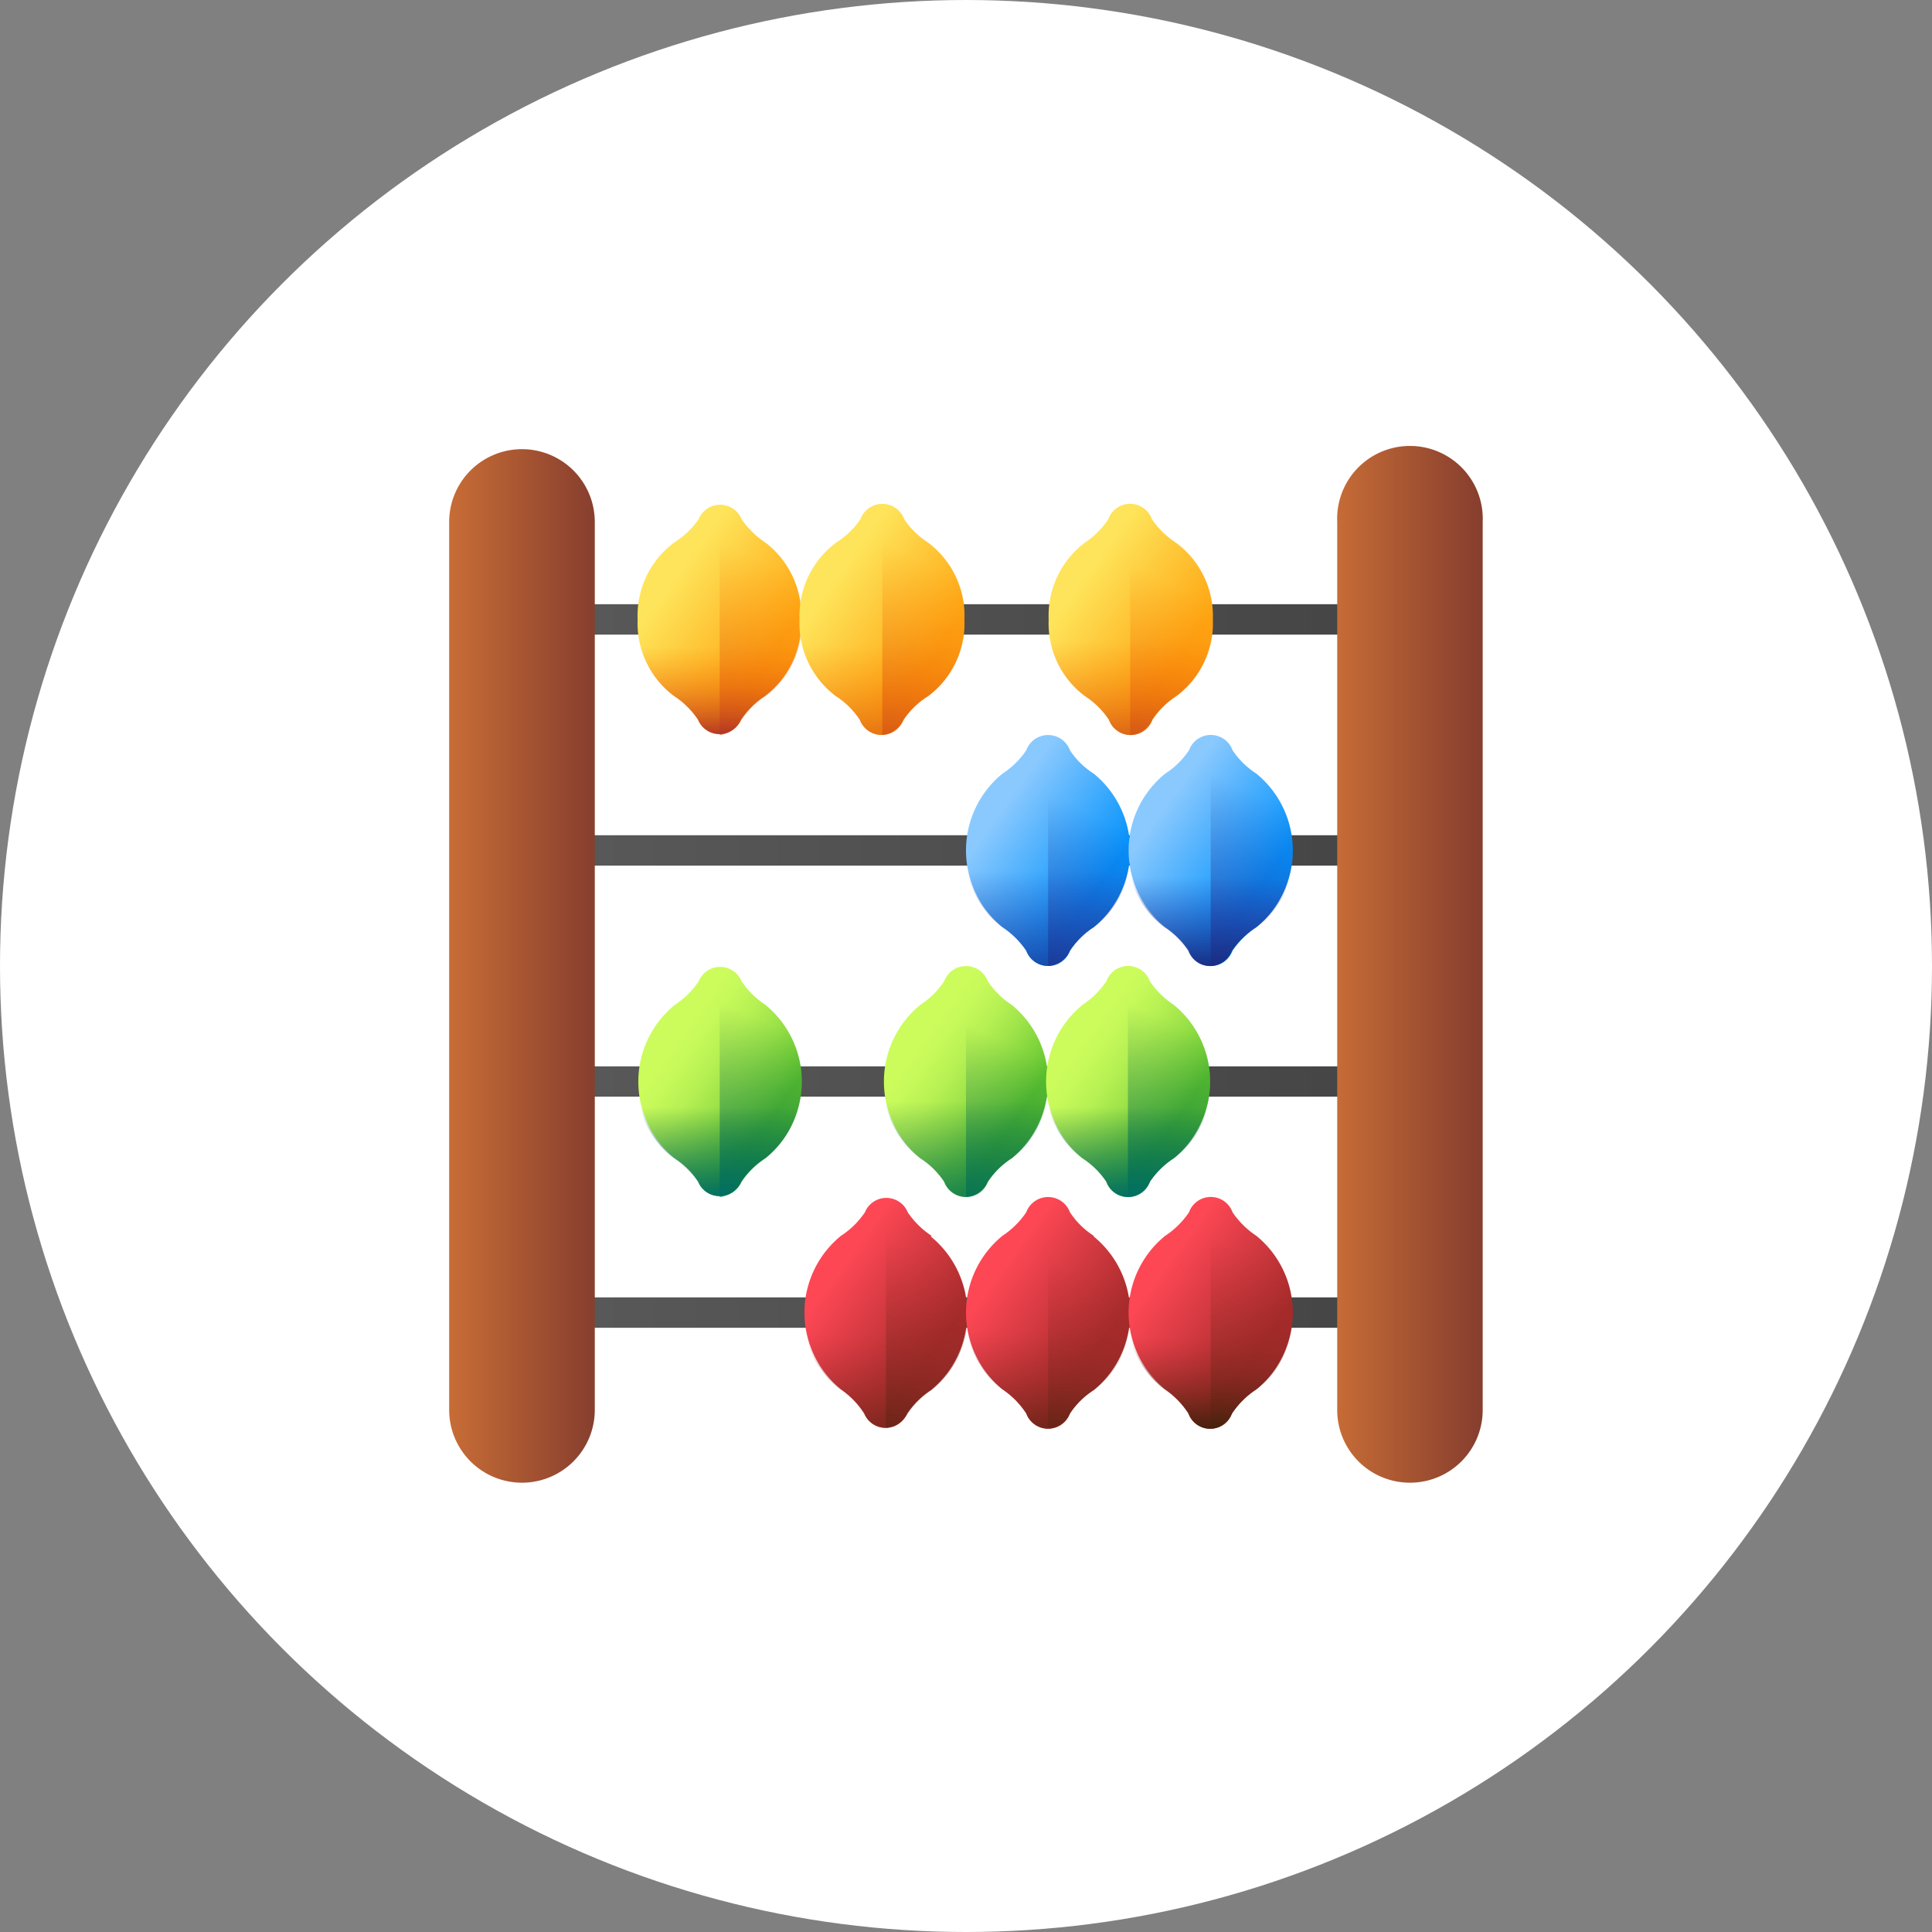
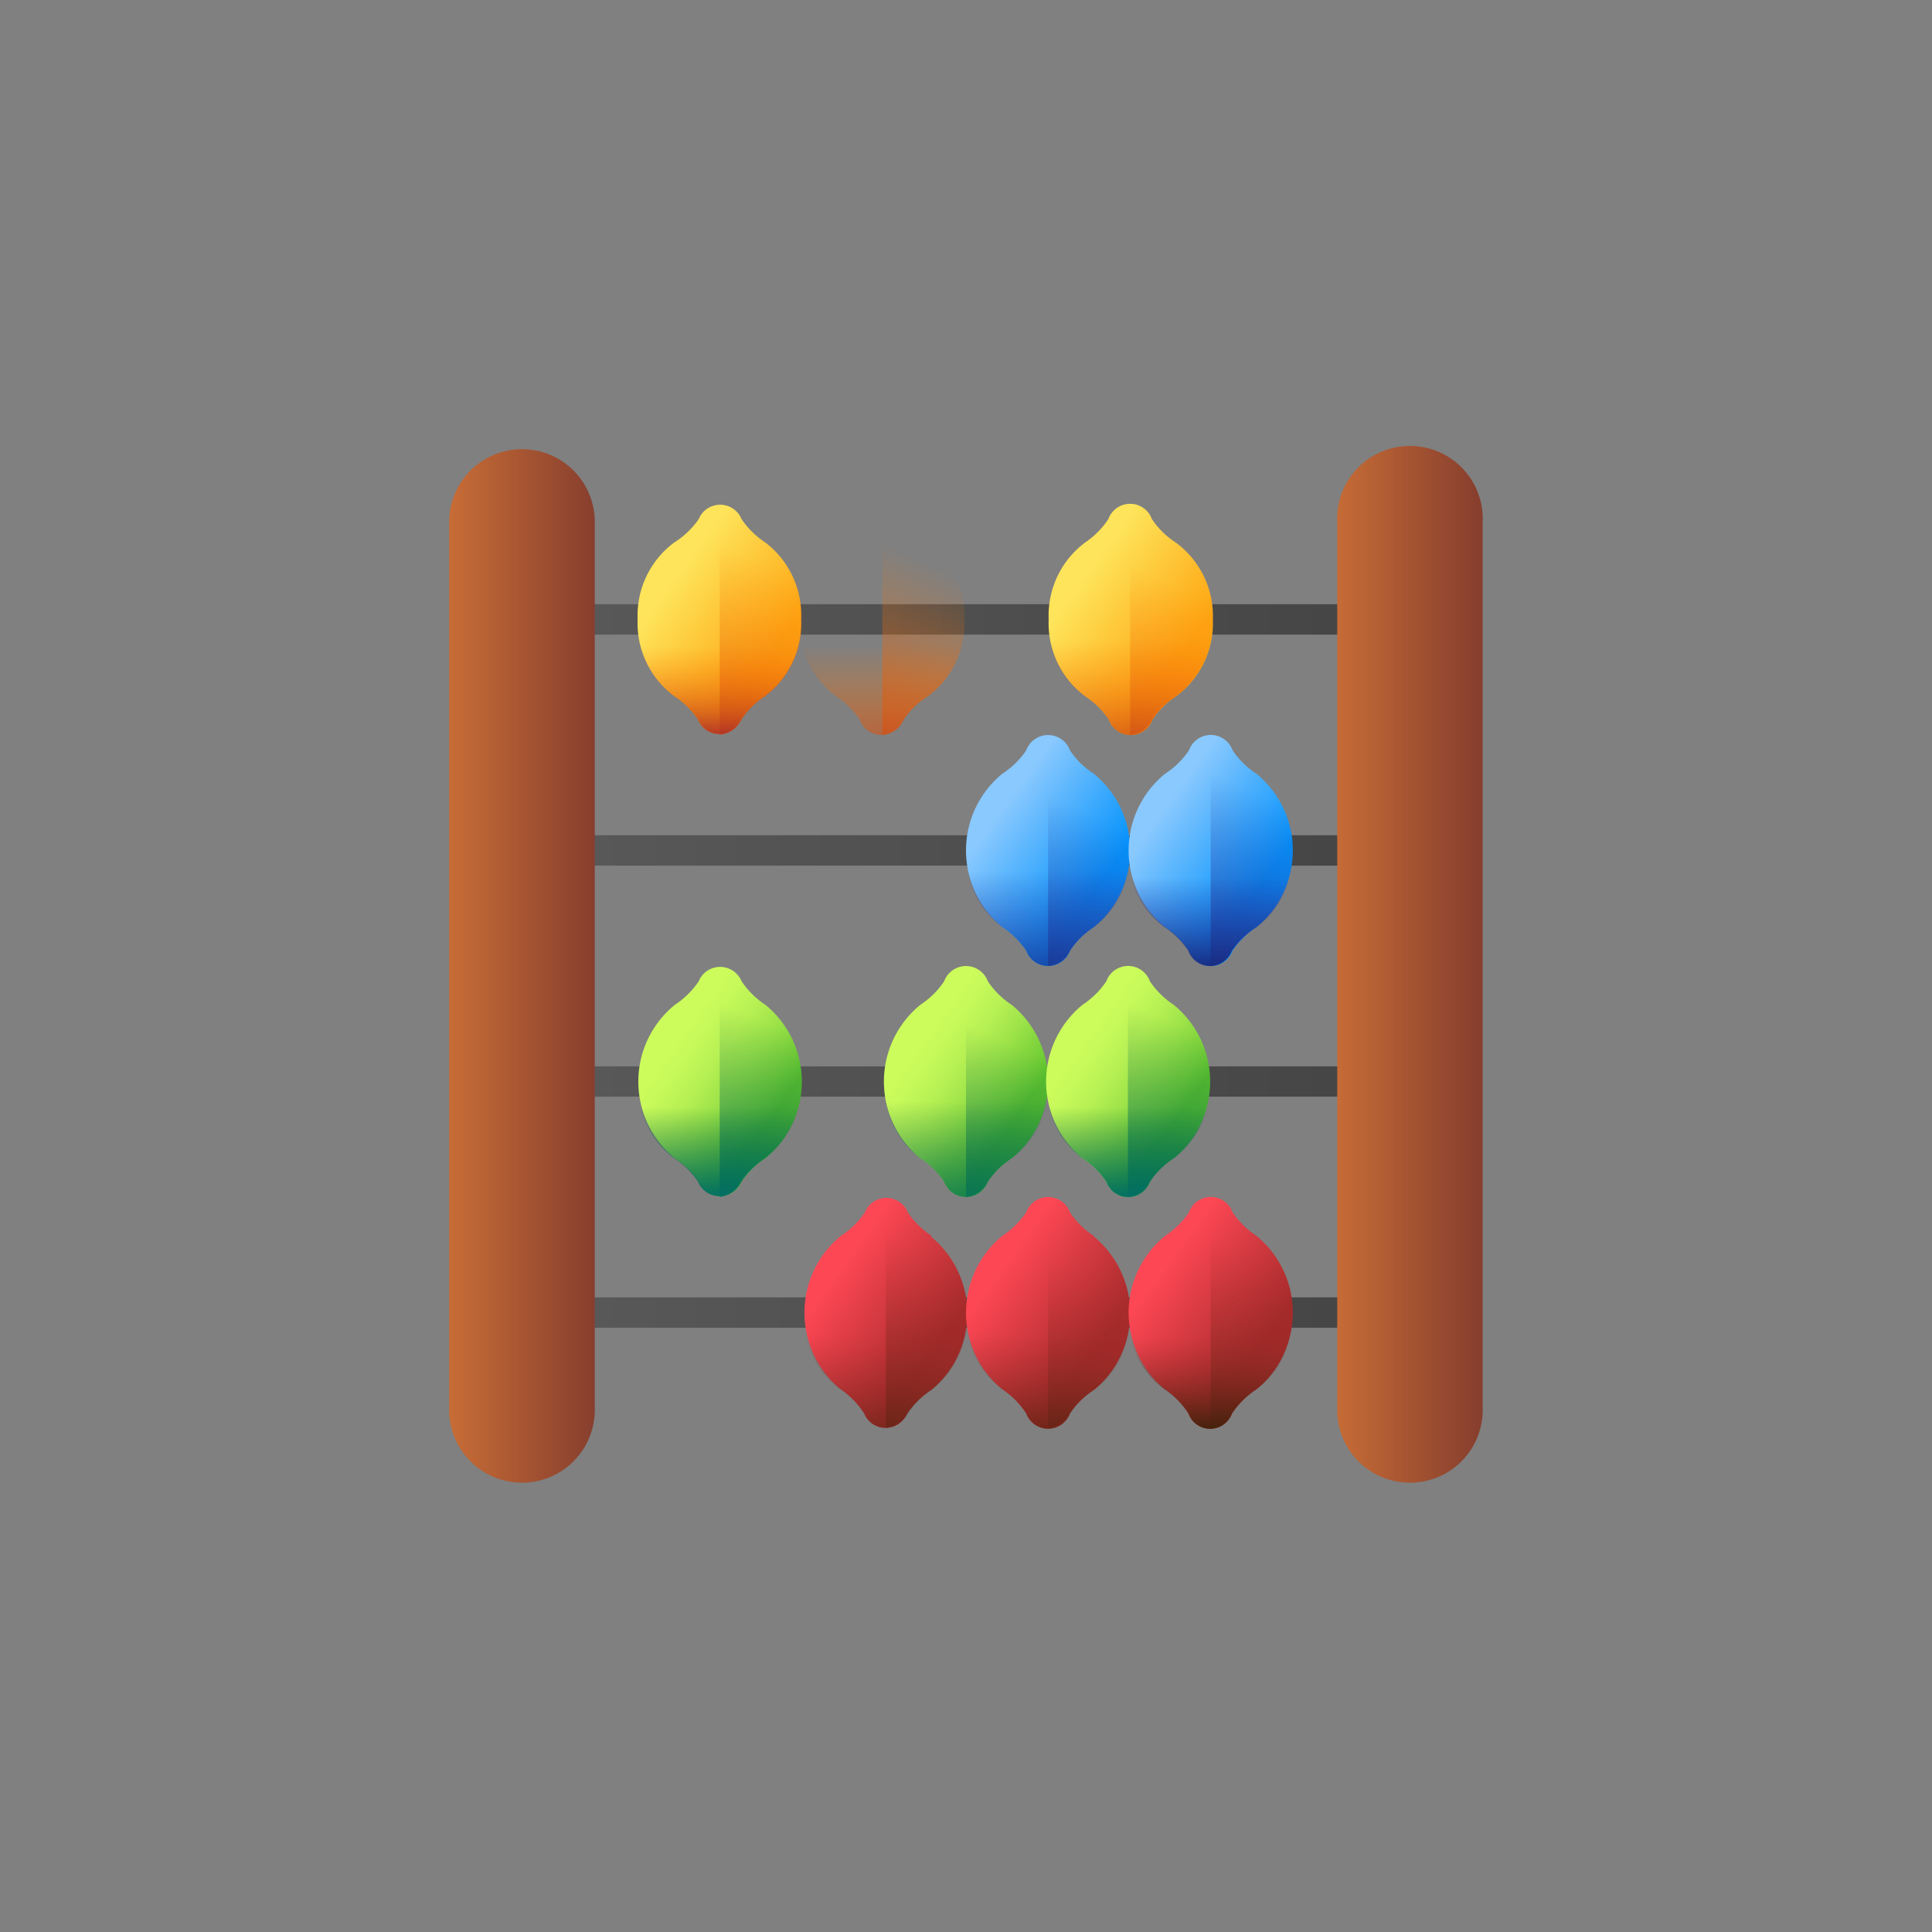
<svg xmlns="http://www.w3.org/2000/svg" xmlns:xlink="http://www.w3.org/1999/xlink" viewBox="0 0 135.32 135.32">
  <rect x="0" y="0" width="135.32" height="135.32" fill="#808080" stroke="none" />
  <defs>
    <style>.cls-1{fill:#fff;}.cls-2{fill:url(#Unbenannter_Verlauf_19);}.cls-3{fill:url(#Unbenannter_Verlauf_15);}.cls-4{fill:url(#Unbenannter_Verlauf_8);}.cls-5{fill:url(#Unbenannter_Verlauf_8-2);}.cls-6{fill:url(#Unbenannter_Verlauf_15-2);}.cls-7{fill:url(#Unbenannter_Verlauf_8-3);}.cls-8{fill:url(#Unbenannter_Verlauf_8-4);}.cls-9{fill:url(#Unbenannter_Verlauf_19-2);}.cls-10{fill:url(#Unbenannter_Verlauf_71);}.cls-11{fill:url(#Unbenannter_Verlauf_70);}.cls-12{fill:url(#Unbenannter_Verlauf_70-2);}.cls-13{fill:url(#Unbenannter_Verlauf_71-2);}.cls-14{fill:url(#Unbenannter_Verlauf_70-3);}.cls-15{fill:url(#Unbenannter_Verlauf_70-4);}.cls-16{fill:url(#Unbenannter_Verlauf_19-3);}.cls-17{fill:url(#Unbenannter_Verlauf_4);}.cls-18{fill:url(#Unbenannter_Verlauf_16);}.cls-19{fill:url(#Unbenannter_Verlauf_16-2);}.cls-20{fill:url(#Unbenannter_Verlauf_4-2);}.cls-21{fill:url(#Unbenannter_Verlauf_16-3);}.cls-22{fill:url(#Unbenannter_Verlauf_16-4);}.cls-23{fill:url(#Unbenannter_Verlauf_4-3);}.cls-24{fill:url(#Unbenannter_Verlauf_16-5);}.cls-25{fill:url(#Unbenannter_Verlauf_16-6);}.cls-26{fill:url(#Unbenannter_Verlauf_15-3);}.cls-27{fill:url(#Unbenannter_Verlauf_8-5);}.cls-28{fill:url(#Unbenannter_Verlauf_8-6);}.cls-29{fill:url(#Unbenannter_Verlauf_19-4);}.cls-30{fill:url(#Unbenannter_Verlauf_17);}.cls-31{fill:url(#Unbenannter_Verlauf_18);}.cls-32{fill:url(#Unbenannter_Verlauf_69);}.cls-33{fill:url(#Unbenannter_Verlauf_17-2);}.cls-34{fill:url(#Unbenannter_Verlauf_18-2);}.cls-35{fill:url(#Unbenannter_Verlauf_18-3);}.cls-36{fill:url(#Unbenannter_Verlauf_17-3);}.cls-37{fill:url(#Unbenannter_Verlauf_18-4);}.cls-38{fill:url(#Unbenannter_Verlauf_18-5);}.cls-39{fill:url(#Unbenannter_Verlauf_68);}.cls-40{fill:url(#Unbenannter_Verlauf_68-2);}</style>
    <linearGradient id="Unbenannter_Verlauf_19" x1="33.52" y1="41.92" x2="96.59" y2="41.92" gradientTransform="matrix(1, 0, 0, -1, 2.35, 85.47)" gradientUnits="userSpaceOnUse">
      <stop offset="0" stop-color="#5a5a5a" />
      <stop offset="1" stop-color="#444" />
    </linearGradient>
    <linearGradient id="Unbenannter_Verlauf_15" x1="44.49" y1="44.36" x2="51.56" y2="39.27" gradientTransform="matrix(1, 0, 0, -1, 2.35, 85.47)" gradientUnits="userSpaceOnUse">
      <stop offset="0" stop-color="#fee45a" />
      <stop offset="1" stop-color="#fea613" />
    </linearGradient>
    <linearGradient id="Unbenannter_Verlauf_8" x1="51.19" y1="46.15" x2="44.12" y2="30.31" gradientTransform="matrix(1, 0, 0, -1, 2.35, 85.47)" gradientUnits="userSpaceOnUse">
      <stop offset="0" stop-color="#fe7701" stop-opacity="0" />
      <stop offset="0.19" stop-color="#f87204" stop-opacity="0.19" />
      <stop offset="0.43" stop-color="#e7630c" stop-opacity="0.43" />
      <stop offset="0.71" stop-color="#cb4b19" stop-opacity="0.71" />
      <stop offset="1" stop-color="#a72b2b" />
    </linearGradient>
    <linearGradient id="Unbenannter_Verlauf_8-2" x1="47.88" y1="40.15" x2="47.88" y2="33.64" xlink:href="#Unbenannter_Verlauf_8" />
    <linearGradient id="Unbenannter_Verlauf_15-2" x1="55.8" y1="44.36" x2="62.87" y2="39.27" xlink:href="#Unbenannter_Verlauf_15" />
    <linearGradient id="Unbenannter_Verlauf_8-3" x1="62.5" y1="46.15" x2="55.43" y2="30.31" xlink:href="#Unbenannter_Verlauf_8" />
    <linearGradient id="Unbenannter_Verlauf_8-4" x1="59.19" y1="40.27" x2="59.19" y2="29.99" xlink:href="#Unbenannter_Verlauf_8" />
    <linearGradient id="Unbenannter_Verlauf_19-2" x1="33.52" y1="25.8" x2="96.59" y2="25.8" xlink:href="#Unbenannter_Verlauf_19" />
    <linearGradient id="Unbenannter_Verlauf_71" x1="67.39" y1="28.24" x2="74.46" y2="23.15" gradientTransform="matrix(1, 0, 0, -1, 2.35, 85.47)" gradientUnits="userSpaceOnUse">
      <stop offset="0" stop-color="#8ac9fe" />
      <stop offset="1" stop-color="#0593fc" />
    </linearGradient>
    <linearGradient id="Unbenannter_Verlauf_70" x1="73.52" y1="28.75" x2="66.45" y2="12.91" gradientTransform="matrix(1, 0, 0, -1, 2.35, 85.47)" gradientUnits="userSpaceOnUse">
      <stop offset="0" stop-color="#2740b0" stop-opacity="0" />
      <stop offset="0.98" stop-color="#192a7e" stop-opacity="0.98" />
      <stop offset="1" stop-color="#192a7d" />
    </linearGradient>
    <linearGradient id="Unbenannter_Verlauf_70-2" x1="70.78" y1="24.44" x2="70.78" y2="15.08" xlink:href="#Unbenannter_Verlauf_70" />
    <linearGradient id="Unbenannter_Verlauf_71-2" x1="78.7" y1="28.24" x2="85.77" y2="23.15" xlink:href="#Unbenannter_Verlauf_71" />
    <linearGradient id="Unbenannter_Verlauf_70-3" x1="85.41" y1="30.03" x2="78.34" y2="14.2" xlink:href="#Unbenannter_Verlauf_70" />
    <linearGradient id="Unbenannter_Verlauf_70-4" x1="82.09" y1="24.03" x2="82.09" y2="17.53" xlink:href="#Unbenannter_Verlauf_70" />
    <linearGradient id="Unbenannter_Verlauf_19-3" x1="33.52" y1="-6.43" x2="96.59" y2="-6.43" xlink:href="#Unbenannter_Verlauf_19" />
    <linearGradient id="Unbenannter_Verlauf_4" x1="56.08" y1="-3.99" x2="63.15" y2="-9.08" gradientTransform="matrix(1, 0, 0, -1, 2.35, 85.47)" gradientUnits="userSpaceOnUse">
      <stop offset="0" stop-color="#fd4755" />
      <stop offset="1" stop-color="#a72b2b" />
    </linearGradient>
    <linearGradient id="Unbenannter_Verlauf_16" x1="62.78" y1="-2.2" x2="55.71" y2="-18.04" gradientTransform="matrix(1, 0, 0, -1, 2.35, 85.47)" gradientUnits="userSpaceOnUse">
      <stop offset="0" stop-color="#a72b2b" stop-opacity="0" />
      <stop offset="1" stop-color="#42210b" />
    </linearGradient>
    <linearGradient id="Unbenannter_Verlauf_16-2" x1="59.47" y1="-8.08" x2="59.47" y2="-18.36" xlink:href="#Unbenannter_Verlauf_16" />
    <linearGradient id="Unbenannter_Verlauf_4-2" x1="67.39" y1="-3.99" x2="74.46" y2="-9.08" xlink:href="#Unbenannter_Verlauf_4" />
    <linearGradient id="Unbenannter_Verlauf_16-3" x1="73.52" y1="-3.49" x2="66.45" y2="-19.33" xlink:href="#Unbenannter_Verlauf_16" />
    <linearGradient id="Unbenannter_Verlauf_16-4" x1="70.78" y1="-7.8" x2="70.78" y2="-17.16" xlink:href="#Unbenannter_Verlauf_16" />
    <linearGradient id="Unbenannter_Verlauf_4-3" x1="78.7" y1="-3.99" x2="85.77" y2="-9.08" xlink:href="#Unbenannter_Verlauf_4" />
    <linearGradient id="Unbenannter_Verlauf_16-5" x1="85.41" y1="-2.2" x2="78.34" y2="-18.04" xlink:href="#Unbenannter_Verlauf_16" />
    <linearGradient id="Unbenannter_Verlauf_16-6" x1="82.09" y1="-8.2" x2="82.09" y2="-14.71" xlink:href="#Unbenannter_Verlauf_16" />
    <linearGradient id="Unbenannter_Verlauf_15-3" x1="73.12" y1="44.36" x2="80.19" y2="39.27" xlink:href="#Unbenannter_Verlauf_15" />
    <linearGradient id="Unbenannter_Verlauf_8-5" x1="79.25" y1="44.87" x2="72.18" y2="29.03" xlink:href="#Unbenannter_Verlauf_8" />
    <linearGradient id="Unbenannter_Verlauf_8-6" x1="76.51" y1="40.55" x2="76.51" y2="31.2" xlink:href="#Unbenannter_Verlauf_8" />
    <linearGradient id="Unbenannter_Verlauf_19-4" x1="33.52" y1="9.68" x2="96.59" y2="9.68" xlink:href="#Unbenannter_Verlauf_19" />
    <linearGradient id="Unbenannter_Verlauf_17" x1="61.67" y1="12.12" x2="68.73" y2="7.03" gradientTransform="matrix(1, 0, 0, -1, 2.35, 85.47)" gradientUnits="userSpaceOnUse">
      <stop offset="0" stop-color="#ccfc5c" />
      <stop offset="0.16" stop-color="#c6f95a" />
      <stop offset="0.37" stop-color="#b6f053" />
      <stop offset="0.6" stop-color="#9be248" />
      <stop offset="0.85" stop-color="#76cf38" />
      <stop offset="1" stop-color="#5cc12d" />
    </linearGradient>
    <linearGradient id="Unbenannter_Verlauf_18" x1="67.79" y1="12.63" x2="60.72" y2="-3.21" gradientTransform="matrix(1, 0, 0, -1, 2.35, 85.47)" gradientUnits="userSpaceOnUse">
      <stop offset="0" stop-color="#026841" stop-opacity="0" />
      <stop offset="1" stop-color="#006e66" />
    </linearGradient>
    <linearGradient id="Unbenannter_Verlauf_69" x1="65.06" y1="8.32" x2="65.06" y2="-1.04" gradientTransform="matrix(1, 0, 0, -1, 2.35, 85.47)" gradientUnits="userSpaceOnUse">
      <stop offset="0" stop-color="#026841" stop-opacity="0" />
      <stop offset="0.46" stop-color="#016b4f" stop-opacity="0.46" />
      <stop offset="1" stop-color="#006e66" />
    </linearGradient>
    <linearGradient id="Unbenannter_Verlauf_17-2" x1="72.98" y1="12.12" x2="80.05" y2="7.03" xlink:href="#Unbenannter_Verlauf_17" />
    <linearGradient id="Unbenannter_Verlauf_18-2" x1="79.68" y1="13.91" x2="72.61" y2="-1.92" xlink:href="#Unbenannter_Verlauf_18" />
    <linearGradient id="Unbenannter_Verlauf_18-3" x1="76.37" y1="7.92" x2="76.37" y2="1.41" xlink:href="#Unbenannter_Verlauf_18" />
    <linearGradient id="Unbenannter_Verlauf_17-3" x1="44.49" y1="12.12" x2="51.56" y2="7.03" xlink:href="#Unbenannter_Verlauf_17" />
    <linearGradient id="Unbenannter_Verlauf_18-4" x1="51.19" y1="13.91" x2="44.12" y2="-1.92" xlink:href="#Unbenannter_Verlauf_18" />
    <linearGradient id="Unbenannter_Verlauf_18-5" x1="47.88" y1="7.92" x2="47.88" y2="1.41" xlink:href="#Unbenannter_Verlauf_18" />
    <linearGradient id="Unbenannter_Verlauf_68" x1="29" y1="17.74" x2="39.15" y2="17.74" gradientTransform="matrix(1, 0, 0, -1, 2.35, 85.47)" gradientUnits="userSpaceOnUse">
      <stop offset="0" stop-color="#c86d36" />
      <stop offset="1" stop-color="#883f2e" />
    </linearGradient>
    <linearGradient id="Unbenannter_Verlauf_68-2" x1="90.96" y1="17.74" x2="101.11" y2="17.74" xlink:href="#Unbenannter_Verlauf_68" />
  </defs>
  <g id="Ebene_2" data-name="Ebene 2">
    <g id="Ebene_1-2" data-name="Ebene 1">
-       <circle class="cls-1" cx="67.66" cy="67.66" r="67.66" />
      <path class="cls-2" d="M36,42.32H99.32v2.13H36Z" />
      <path class="cls-3" d="M53.61,38a5.93,5.93,0,0,1-1.67-1.64,1.62,1.62,0,0,0-3,0A5.93,5.93,0,0,1,47.22,38a6.37,6.37,0,0,0-2.56,5.38,6.35,6.35,0,0,0,2.56,5.37,5.83,5.83,0,0,1,1.67,1.65,1.62,1.62,0,0,0,3,0,5.83,5.83,0,0,1,1.67-1.65,6.37,6.37,0,0,0,2.55-5.37A6.39,6.39,0,0,0,53.61,38Z" />
      <path class="cls-4" d="M51.94,50.41a5.83,5.83,0,0,1,1.67-1.65,6.37,6.37,0,0,0,2.55-5.37A6.39,6.39,0,0,0,53.61,38a5.93,5.93,0,0,1-1.67-1.64,2,2,0,0,0-1.53-1.07V51.48A2,2,0,0,0,51.94,50.41Z" />
      <path class="cls-5" d="M44.66,43.39a6.35,6.35,0,0,0,2.56,5.37,5.83,5.83,0,0,1,1.67,1.65,1.62,1.62,0,0,0,3,0,5.83,5.83,0,0,1,1.67-1.65,6.37,6.37,0,0,0,2.55-5.37,7.81,7.81,0,0,0,0-.85H44.71A7.77,7.77,0,0,0,44.66,43.39Z" />
-       <path class="cls-6" d="M65,38a5.68,5.68,0,0,1-1.67-1.64,1.63,1.63,0,0,0-3.06,0A5.8,5.8,0,0,1,58.57,38,6.39,6.39,0,0,0,56,43.39a6.37,6.37,0,0,0,2.55,5.37,5.71,5.71,0,0,1,1.67,1.65,1.63,1.63,0,0,0,3.06,0A5.71,5.71,0,0,1,65,48.76a6.37,6.37,0,0,0,2.55-5.37A6.39,6.39,0,0,0,65,38Z" />
      <path class="cls-7" d="M63.3,50.41A5.59,5.59,0,0,1,65,48.76a6.37,6.37,0,0,0,2.55-5.37A6.39,6.39,0,0,0,65,38a5.68,5.68,0,0,1-1.67-1.64,2,2,0,0,0-1.53-1.07V51.48A2,2,0,0,0,63.3,50.41Z" />
      <path class="cls-8" d="M56,43.39a6.37,6.37,0,0,0,2.55,5.37,5.71,5.71,0,0,1,1.67,1.65,1.63,1.63,0,0,0,3.06,0A5.71,5.71,0,0,1,65,48.76a6.37,6.37,0,0,0,2.55-5.37,7.77,7.77,0,0,0,0-.85H56.07A7.77,7.77,0,0,0,56,43.39Z" />
      <path class="cls-9" d="M36,58.5H99.32v2.13H36Z" />
      <path class="cls-10" d="M76.61,54.19a5.56,5.56,0,0,1-1.67-1.64,1.63,1.63,0,0,0-3.06,0,5.8,5.8,0,0,1-1.67,1.64,6.94,6.94,0,0,0,0,10.75,6,6,0,0,1,1.67,1.65,1.63,1.63,0,0,0,3.06,0,5.71,5.71,0,0,1,1.67-1.65,6.94,6.94,0,0,0,0-10.75Z" />
      <path class="cls-11" d="M74.94,66.59a5.71,5.71,0,0,1,1.67-1.65,6.94,6.94,0,0,0,0-10.75,5.56,5.56,0,0,1-1.67-1.64,2,2,0,0,0-1.53-1.07V67.66A2,2,0,0,0,74.94,66.59Z" />
      <path class="cls-12" d="M67.66,59.57a6.37,6.37,0,0,0,2.55,5.37,6,6,0,0,1,1.67,1.65,1.63,1.63,0,0,0,3.06,0,5.71,5.71,0,0,1,1.67-1.65,6.37,6.37,0,0,0,2.55-5.37,7.92,7.92,0,0,0,0-.85H67.71A7.92,7.92,0,0,0,67.66,59.57Z" />
      <path class="cls-13" d="M88,54.19a5.8,5.8,0,0,1-1.67-1.64,1.62,1.62,0,0,0-3.05,0,5.8,5.8,0,0,1-1.67,1.64,6.92,6.92,0,0,0,0,10.75,6,6,0,0,1,1.67,1.65,1.62,1.62,0,0,0,3.05,0A6,6,0,0,1,88,64.94a6.94,6.94,0,0,0,0-10.75Z" />
      <path class="cls-14" d="M86.29,66.59A6,6,0,0,1,88,64.94a6.94,6.94,0,0,0,0-10.75,5.8,5.8,0,0,1-1.67-1.64,2,2,0,0,0-1.53-1.07V67.66A2,2,0,0,0,86.29,66.59Z" />
      <path class="cls-15" d="M79,59.57a6.35,6.35,0,0,0,2.56,5.37,6,6,0,0,1,1.67,1.65,1.62,1.62,0,0,0,3.05,0A6,6,0,0,1,88,64.94a6.37,6.37,0,0,0,2.55-5.37,7.94,7.94,0,0,0,0-.85H79.06A7.92,7.92,0,0,0,79,59.57Z" />
      <path class="cls-16" d="M36,90.87H99.32V93H36Z" />
      <path class="cls-17" d="M65.25,86.56a6,6,0,0,1-1.67-1.65,1.62,1.62,0,0,0-3,0,5.87,5.87,0,0,1-1.68,1.65,6.93,6.93,0,0,0,0,10.75A5.93,5.93,0,0,1,60.53,99a1.62,1.62,0,0,0,3,0,5.93,5.93,0,0,1,1.67-1.64,6.94,6.94,0,0,0,0-10.75Z" />
      <path class="cls-18" d="M63.58,99a5.93,5.93,0,0,1,1.67-1.64,6.94,6.94,0,0,0,0-10.75,6,6,0,0,1-1.67-1.65,2,2,0,0,0-1.53-1.07V100A2,2,0,0,0,63.58,99Z" />
      <path class="cls-19" d="M56.3,91.93a6.39,6.39,0,0,0,2.56,5.38A5.93,5.93,0,0,1,60.53,99a1.62,1.62,0,0,0,3,0,5.93,5.93,0,0,1,1.67-1.64,6.4,6.4,0,0,0,2.55-5.38,7.94,7.94,0,0,0,0-.85H56.35A7.92,7.92,0,0,0,56.3,91.93Z" />
      <path class="cls-20" d="M76.61,86.56a5.71,5.71,0,0,1-1.67-1.65,1.63,1.63,0,0,0-3.06,0,6,6,0,0,1-1.67,1.65,6.94,6.94,0,0,0,0,10.75A5.93,5.93,0,0,1,71.88,99a1.63,1.63,0,0,0,3.06,0,5.68,5.68,0,0,1,1.67-1.64,6.94,6.94,0,0,0,0-10.75Z" />
      <path class="cls-21" d="M74.94,99a5.68,5.68,0,0,1,1.67-1.64,6.94,6.94,0,0,0,0-10.75,5.71,5.71,0,0,1-1.67-1.65,2,2,0,0,0-1.53-1.07V100A2,2,0,0,0,74.94,99Z" />
      <path class="cls-22" d="M67.66,91.93a6.4,6.4,0,0,0,2.55,5.38A5.93,5.93,0,0,1,71.88,99a1.63,1.63,0,0,0,3.06,0,5.68,5.68,0,0,1,1.67-1.64,6.4,6.4,0,0,0,2.55-5.38,7.92,7.92,0,0,0,0-.85H67.71A7.92,7.92,0,0,0,67.66,91.93Z" />
      <path class="cls-23" d="M88,86.56a6,6,0,0,1-1.67-1.65,1.62,1.62,0,0,0-3.05,0,6,6,0,0,1-1.67,1.65,6.92,6.92,0,0,0,0,10.75A5.93,5.93,0,0,1,83.24,99a1.62,1.62,0,0,0,3.05,0A5.93,5.93,0,0,1,88,97.31a6.94,6.94,0,0,0,0-10.75Z" />
      <path class="cls-24" d="M86.29,99A5.93,5.93,0,0,1,88,97.31a6.94,6.94,0,0,0,0-10.75,6,6,0,0,1-1.67-1.65,2,2,0,0,0-1.53-1.07V100A2,2,0,0,0,86.29,99Z" />
      <path class="cls-25" d="M79,91.93a6.39,6.39,0,0,0,2.56,5.38A5.93,5.93,0,0,1,83.24,99a1.62,1.62,0,0,0,3.05,0A5.93,5.93,0,0,1,88,97.31a6.4,6.4,0,0,0,2.55-5.38,7.94,7.94,0,0,0,0-.85H79.06A7.92,7.92,0,0,0,79,91.93Z" />
      <path class="cls-26" d="M82.35,38a5.93,5.93,0,0,1-1.67-1.64,1.62,1.62,0,0,0-3.05,0A5.93,5.93,0,0,1,76,38a6.39,6.39,0,0,0-2.55,5.38A6.37,6.37,0,0,0,76,48.76a5.83,5.83,0,0,1,1.67,1.65,1.62,1.62,0,0,0,3.05,0,5.83,5.83,0,0,1,1.67-1.65,6.35,6.35,0,0,0,2.56-5.37A6.37,6.37,0,0,0,82.35,38Z" />
      <path class="cls-27" d="M80.68,50.41a5.83,5.83,0,0,1,1.67-1.65,6.35,6.35,0,0,0,2.56-5.37A6.37,6.37,0,0,0,82.35,38a5.93,5.93,0,0,1-1.67-1.64,2,2,0,0,0-1.52-1.07V51.48A2,2,0,0,0,80.68,50.41Z" />
      <path class="cls-28" d="M73.41,43.39A6.37,6.37,0,0,0,76,48.76a5.83,5.83,0,0,1,1.67,1.65,1.62,1.62,0,0,0,3.05,0,5.83,5.83,0,0,1,1.67-1.65,6.35,6.35,0,0,0,2.56-5.37,7.77,7.77,0,0,0,0-.85H73.45A7.81,7.81,0,0,0,73.41,43.39Z" />
      <path class="cls-29" d="M36,74.69H99.32v2.12H36Z" />
      <path class="cls-30" d="M70.86,70.38a5.83,5.83,0,0,1-1.67-1.65,1.63,1.63,0,0,0-3.06,0,5.83,5.83,0,0,1-1.67,1.65,6.94,6.94,0,0,0,0,10.75,5.68,5.68,0,0,1,1.67,1.64,1.63,1.63,0,0,0,3.06,0,5.68,5.68,0,0,1,1.67-1.64,6.94,6.94,0,0,0,0-10.75Z" />
      <path class="cls-31" d="M69.19,82.77a5.68,5.68,0,0,1,1.67-1.64,6.94,6.94,0,0,0,0-10.75,5.83,5.83,0,0,1-1.67-1.65,2,2,0,0,0-1.53-1.07V83.84A2,2,0,0,0,69.19,82.77Z" />
      <path class="cls-32" d="M61.91,75.75a6.4,6.4,0,0,0,2.55,5.38,5.68,5.68,0,0,1,1.67,1.64,1.63,1.63,0,0,0,3.06,0,5.68,5.68,0,0,1,1.67-1.64,6.4,6.4,0,0,0,2.55-5.38,7.92,7.92,0,0,0,0-.85H62A7.92,7.92,0,0,0,61.91,75.75Z" />
      <path class="cls-33" d="M82.21,70.38a6,6,0,0,1-1.67-1.65,1.62,1.62,0,0,0-3.05,0,6,6,0,0,1-1.67,1.65,6.94,6.94,0,0,0,0,10.75,5.8,5.8,0,0,1,1.67,1.64,1.62,1.62,0,0,0,3.05,0,5.8,5.8,0,0,1,1.67-1.64,6.94,6.94,0,0,0,0-10.75Z" />
      <path class="cls-34" d="M80.54,82.77a5.8,5.8,0,0,1,1.67-1.64,6.94,6.94,0,0,0,0-10.75,6,6,0,0,1-1.67-1.65A2,2,0,0,0,79,67.66V83.84A2,2,0,0,0,80.54,82.77Z" />
      <path class="cls-35" d="M73.27,75.75a6.38,6.38,0,0,0,2.55,5.38,5.8,5.8,0,0,1,1.67,1.64,1.62,1.62,0,0,0,3.05,0,5.8,5.8,0,0,1,1.67-1.64,6.38,6.38,0,0,0,2.55-5.38,7.94,7.94,0,0,0,0-.85H73.31A7.94,7.94,0,0,0,73.27,75.75Z" />
      <path class="cls-36" d="M53.61,70.38a6,6,0,0,1-1.67-1.65,1.62,1.62,0,0,0-3,0,6,6,0,0,1-1.67,1.65,6.92,6.92,0,0,0,0,10.75,5.8,5.8,0,0,1,1.67,1.64,1.62,1.62,0,0,0,3,0,5.8,5.8,0,0,1,1.67-1.64,6.94,6.94,0,0,0,0-10.75Z" />
      <path class="cls-37" d="M51.94,82.77a5.8,5.8,0,0,1,1.67-1.64,6.94,6.94,0,0,0,0-10.75,6,6,0,0,1-1.67-1.65,2,2,0,0,0-1.53-1.07V83.84a2,2,0,0,0,1.53-1.07Z" />
      <path class="cls-38" d="M44.66,75.75a6.39,6.39,0,0,0,2.56,5.38,5.8,5.8,0,0,1,1.67,1.64,1.62,1.62,0,0,0,3,0,5.8,5.8,0,0,1,1.67-1.64,6.4,6.4,0,0,0,2.55-5.38,7.94,7.94,0,0,0,0-.85H44.71A7.92,7.92,0,0,0,44.66,75.75Z" />
      <path class="cls-39" d="M36.56,103.85a5.1,5.1,0,0,1-5.1-5.09V36.56a5.1,5.1,0,1,1,10.2,0v62.2A5.1,5.1,0,0,1,36.56,103.85Z" />
      <path class="cls-40" d="M98.76,103.85a5.09,5.09,0,0,1-5.1-5.09V36.56a5.1,5.1,0,1,1,10.19,0v62.2A5.09,5.09,0,0,1,98.76,103.85Z" />
    </g>
  </g>
</svg>